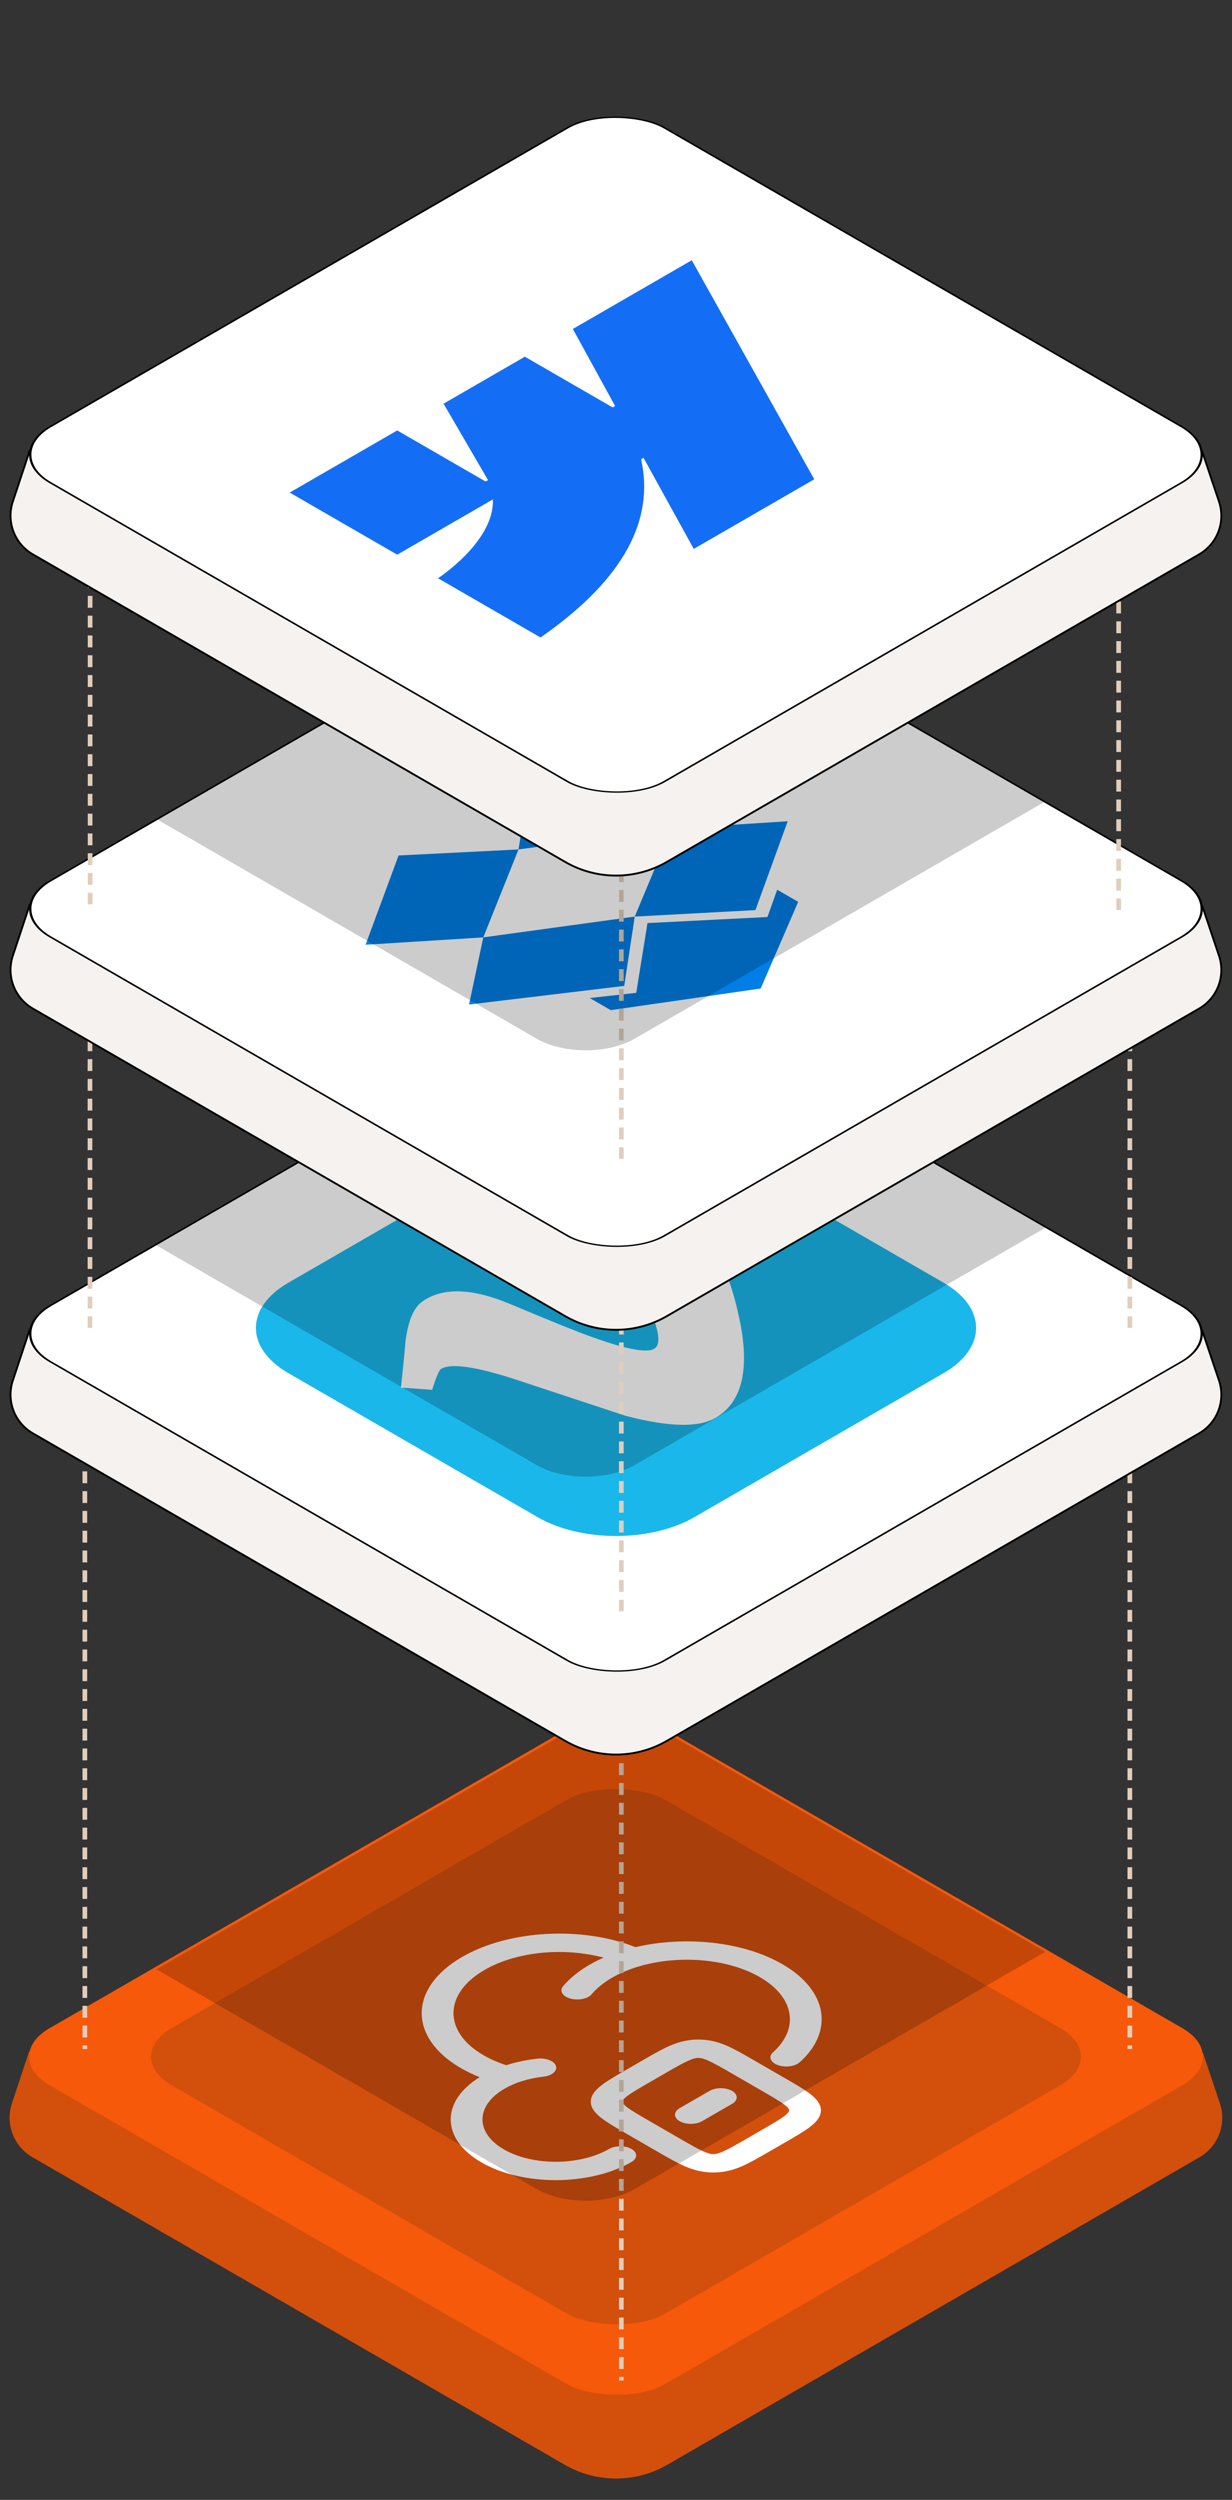
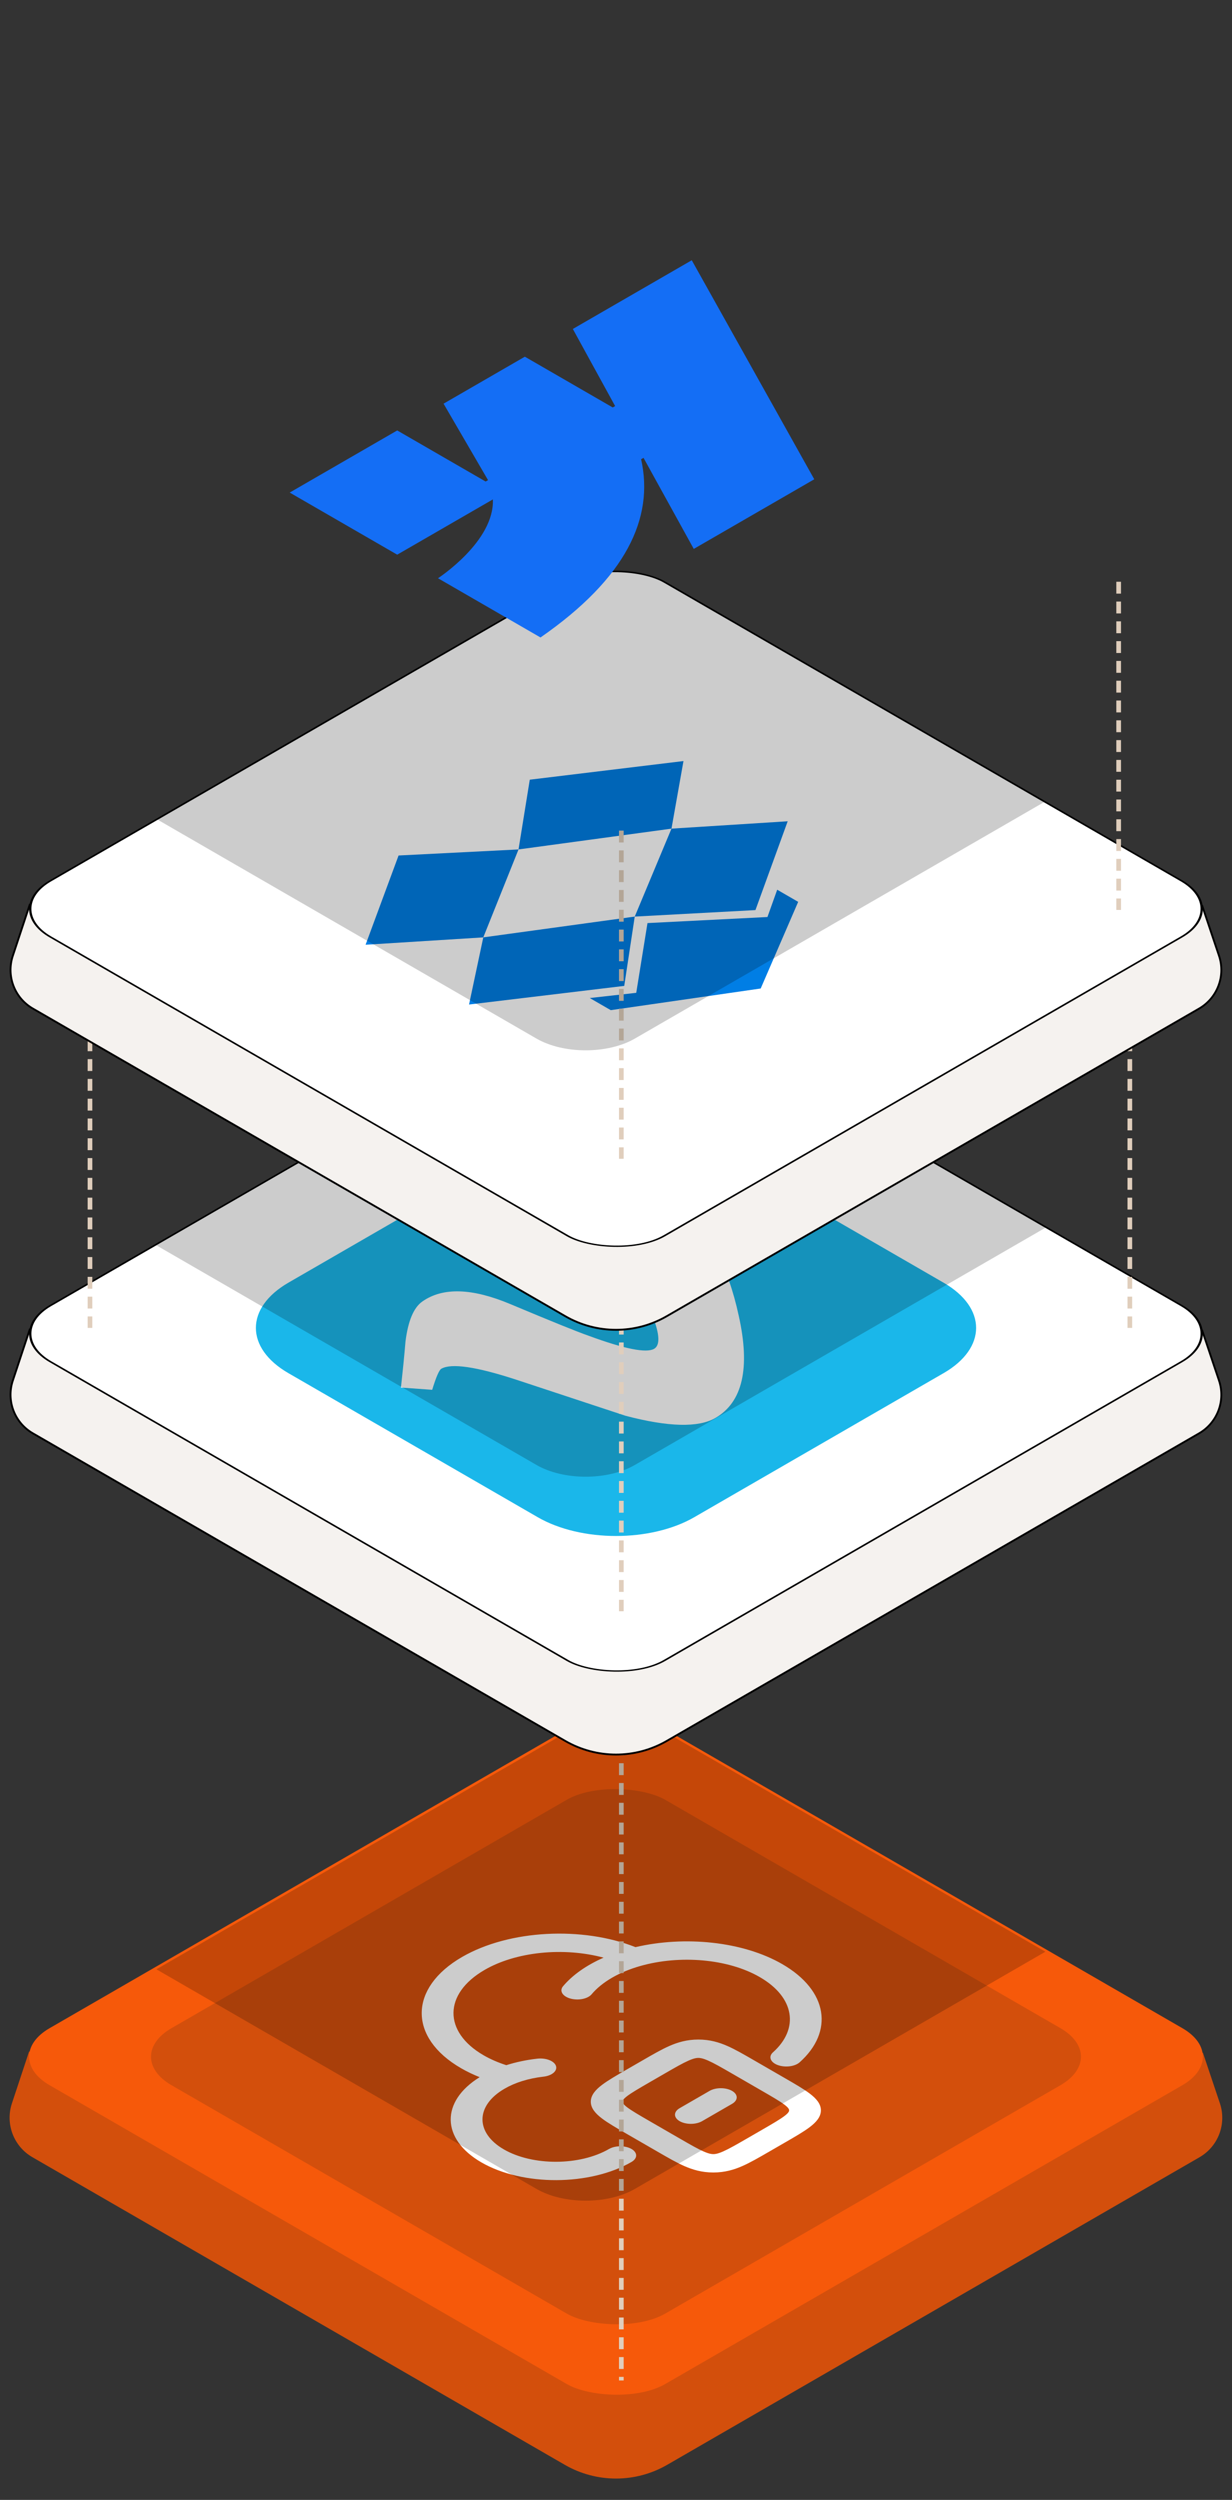
<svg xmlns="http://www.w3.org/2000/svg" width="218" height="442" viewBox="0 0 218 442" fill="none">
  <rect x="0" y="0" width="218" height="442" fill="#333333" stroke="none" />
  <path d="M109 417.853L95.381 417.854L54.523 394.264L5.154 362.704L2.108 371.896C0.907 375.521 2.418 379.492 5.725 381.402L99.942 435.797C105.547 439.034 112.453 439.034 118.058 435.797L212.251 381.415C215.569 379.499 217.078 375.509 215.857 371.877L212.847 362.917L163.478 394.264L122.62 417.854L109 417.853Z" fill="#D34F0C" />
  <rect width="125.811" height="125.811" rx="10.065" transform="matrix(0.866 -0.5 0.866 0.5 0.045 363.637)" fill="#F6590A" />
  <rect width="100.901" height="100.901" rx="10.065" transform="matrix(0.866 -0.5 0.866 0.5 21.616 363.637)" fill="#D34F0C" />
  <path fill-rule="evenodd" clip-rule="evenodd" d="M85.746 348.297C78.459 352.505 78.422 359.258 85.569 363.385C86.793 364.092 88.15 364.676 89.587 365.138C91.285 364.598 93.093 364.216 94.948 364.001C95.315 363.949 95.697 363.941 96.071 363.976C96.445 364.011 96.802 364.09 97.122 364.206C97.442 364.323 97.717 364.476 97.932 364.656C98.147 364.836 98.296 365.039 98.372 365.254C98.448 365.468 98.448 365.688 98.372 365.903C98.296 366.117 98.146 366.32 97.93 366.5C97.716 366.68 97.44 366.832 97.12 366.949C96.8 367.066 96.442 367.144 96.069 367.179C93.499 367.48 91.142 368.214 89.295 369.288C84.098 372.288 84.085 377.1 89.162 380.032C94.24 382.963 102.572 382.954 107.769 379.953C108.296 379.649 109.011 379.478 109.756 379.478C110.502 379.478 111.217 379.649 111.744 379.953C112.271 380.258 112.567 380.671 112.567 381.101C112.567 381.531 112.271 381.944 111.744 382.248C104.395 386.491 92.504 386.551 85.187 382.327C78.019 378.188 77.971 371.52 84.872 367.26C83.7 366.791 82.602 366.262 81.594 365.68C72.21 360.262 72.332 351.452 81.771 346.002C90.14 341.17 103.078 340.567 112.449 344.267C121.133 342.243 131.415 343.225 138.422 347.27C146.568 351.974 147.546 359.234 141.496 364.63C141.091 364.991 140.454 365.245 139.725 365.335C138.996 365.425 138.234 365.344 137.609 365.111C136.983 364.877 136.543 364.509 136.387 364.088C136.231 363.667 136.371 363.227 136.776 362.866C141.441 358.704 140.648 353.146 134.447 349.566C128.784 346.296 120.264 345.63 113.336 347.592C111.475 348.119 109.777 348.82 108.312 349.666C106.767 350.559 105.556 351.564 104.66 352.632C104.327 353.011 103.75 353.299 103.053 353.435C102.356 353.571 101.594 353.543 100.932 353.359C100.269 353.174 99.759 352.847 99.509 352.447C99.26 352.047 99.292 351.607 99.598 351.221C101.271 349.219 103.741 347.474 106.804 346.128C103.334 345.194 99.45 344.901 95.681 345.289C91.912 345.678 88.443 346.728 85.746 348.297ZM110.856 365.931L113.766 364.251C115.528 363.233 117.047 362.357 118.427 361.749C119.906 361.097 121.549 360.605 123.574 360.605C125.598 360.605 127.241 361.097 128.72 361.749C130.101 362.357 131.619 363.233 133.382 364.251L138.941 367.461C140.704 368.478 142.223 369.355 143.274 370.152C144.403 371.006 145.257 371.954 145.257 373.123C145.257 374.292 144.403 375.241 143.274 376.095C142.223 376.892 140.704 377.769 138.941 378.786L136.032 380.466C134.269 381.483 132.751 382.36 131.37 382.968C129.894 383.618 128.249 384.112 126.224 384.112C124.199 384.112 122.554 383.618 121.077 382.968C119.697 382.36 118.178 381.483 116.416 380.466L110.856 377.256C109.094 376.239 107.575 375.362 106.523 374.565C105.394 373.711 104.541 372.762 104.541 371.593C104.541 370.424 105.397 369.474 106.523 368.622C107.575 367.825 109.094 366.948 110.856 365.931ZM110.991 370.59C110.247 371.154 110.165 371.419 110.164 371.593C110.165 371.768 110.247 372.033 110.991 372.597C111.789 373.198 113.032 373.922 114.961 375.036L120.261 378.096C122.19 379.21 123.447 379.929 124.485 380.388C125.463 380.818 125.922 380.865 126.224 380.865C126.526 380.865 126.985 380.818 127.962 380.388C129.004 379.927 130.257 379.21 132.187 378.096L134.837 376.566C136.766 375.452 138.011 374.727 138.806 374.127C139.551 373.563 139.633 373.298 139.633 373.123C139.633 372.949 139.551 372.684 138.806 372.12C138.009 371.518 136.766 370.795 134.837 369.681L129.536 366.621C127.607 365.507 126.351 364.788 125.312 364.329C124.334 363.899 123.876 363.852 123.574 363.851C123.272 363.852 122.813 363.899 121.835 364.329C120.794 364.789 119.54 365.507 117.611 366.621L114.961 368.151C113.032 369.265 111.786 369.99 110.991 370.59ZM120.261 375.036C119.734 374.732 119.438 374.319 119.438 373.888C119.438 373.458 119.734 373.045 120.261 372.741L125.561 369.681C126.088 369.377 126.803 369.206 127.549 369.206C128.294 369.206 129.009 369.377 129.536 369.681C130.063 369.985 130.36 370.398 130.36 370.828C130.36 371.259 130.063 371.672 129.536 371.976L124.236 375.036C123.709 375.34 122.994 375.511 122.249 375.511C121.503 375.511 120.788 375.34 120.261 375.036Z" fill="white" />
-   <path d="M15.014 232.142V362.274" stroke="#E0CEBC" stroke-width="0.825" stroke-dasharray="2.1 1.4" />
-   <path d="M199.921 232.142V362.274" stroke="#E0CEBC" stroke-width="0.825" stroke-dasharray="2.1 1.4" />
  <path d="M109.944 290.751V420.883" stroke="#E0CEBC" stroke-width="0.825" stroke-dasharray="2.1 1.4" />
  <path d="M27.674 348.186L100.303 306.254C105.117 303.474 112.922 303.474 117.735 306.254L184.978 345.076L112.349 387.008C107.535 389.788 99.73 389.788 94.916 387.008L27.674 348.186Z" fill="black" fill-opacity="0.2" />
  <path d="M54.434 266.563L54.44 266.567L95.298 290.157L95.336 290.178H122.664L122.702 290.157L163.561 266.567L163.566 266.563L212.757 235.329L215.701 244.089C216.897 247.647 215.418 251.554 212.168 253.431L117.976 307.814C112.421 311.021 105.579 311.021 100.024 307.814L5.808 253.418C2.568 251.548 1.088 247.658 2.265 244.107L5.243 235.116L54.434 266.563Z" fill="#F5F2EF" stroke="black" stroke-width="0.33" />
  <rect x="0.286" width="125.48" height="125.48" rx="9.9" transform="matrix(0.866 -0.5 0.866 0.5 0.083 235.94)" fill="white" stroke="black" stroke-width="0.33" />
  <g clip-path="url(#clip0_5636_20941)">
    <rect width="82.93" height="82.93" transform="matrix(0.866 -0.5 0.866 0.5 37.181 234.784)" fill="white" />
    <path d="M51.035 226.785C43.359 231.217 43.359 238.352 51.035 242.783L95.146 268.25C102.821 272.682 115.179 272.682 122.855 268.25L166.965 242.783C174.641 238.352 174.641 231.217 166.965 226.785L122.855 201.318C115.179 196.887 102.821 196.887 95.146 201.318L51.035 226.785ZM102.292 213.527C102.509 213.4 102.733 213.275 102.963 213.15C108.414 210.18 114.323 210.711 120.696 214.745C125.455 217.759 128.797 223.721 130.717 232.631C132.79 241.894 131.406 247.922 126.569 250.715C123.575 252.443 118.277 252.311 110.677 250.317L91.33 243.934C84.267 241.629 79.854 240.986 78.089 242.006C77.705 242.227 77.166 243.468 76.475 245.728L70.947 245.331C71.254 242.583 71.525 239.855 71.755 237.152C72.216 233.517 73.211 231.168 74.747 230.104C78.355 227.577 83.537 227.732 90.293 230.569C97.587 233.627 102.195 235.489 104.114 236.154C110.486 238.503 114.363 239.279 115.744 238.481C116.819 237.861 116.742 235.954 115.513 232.763C114.285 229.571 112.866 227.423 111.254 226.315C108.643 224.453 106.033 224.275 103.423 225.782C102.195 226.492 101.197 227.378 100.429 228.441C94.925 222.43 95.547 217.459 102.292 213.527L102.292 213.527Z" fill="#1AB7EA" />
  </g>
  <path d="M27.674 220.186L100.303 178.254C105.117 175.474 112.922 175.474 117.735 178.254L184.978 217.076L112.349 259.008C107.535 261.788 99.73 261.788 94.916 259.008L27.674 220.186Z" fill="black" fill-opacity="0.2" />
  <path d="M109.944 226.857L109.944 284.883" stroke="#E0CEBC" stroke-width="0.825" stroke-dasharray="2.1 1.4" />
  <path d="M199.921 176.758L199.921 234.784" stroke="#E0CEBC" stroke-width="0.825" stroke-dasharray="2.1 1.4" />
  <path d="M15.921 176.758L15.921 234.784" stroke="#E0CEBC" stroke-width="0.825" stroke-dasharray="2.1 1.4" />
  <path d="M54.434 191.463L54.44 191.467L95.298 215.057L95.336 215.078H122.664L122.702 215.057L163.561 191.467L163.566 191.463L212.757 160.229L215.701 168.989C216.897 172.547 215.418 176.454 212.168 178.331L117.976 232.714C112.421 235.92 105.579 235.921 100.024 232.714L5.808 178.318C2.568 176.448 1.088 172.558 2.265 169.007L5.243 160.016L54.434 191.463Z" fill="#F5F2EF" stroke="black" stroke-width="0.33" />
  <rect x="0.286" width="125.48" height="125.48" rx="9.9" transform="matrix(0.866 -0.5 0.866 0.5 0.083 160.839)" fill="white" stroke="black" stroke-width="0.33" />
  <g clip-path="url(#clip1_5636_20941)">
    <path d="M70.526 151.258L64.688 167.037L85.517 165.735L91.752 150.186L70.526 151.258ZM82.996 177.607L110.459 174.313L112.316 162.058L85.517 165.735L82.996 177.607ZM112.316 162.058L133.675 160.909L139.38 145.207L118.817 146.509L112.316 162.058ZM120.939 134.56L93.743 137.854L91.752 150.186L118.817 146.509L120.939 134.56ZM114.571 163.207L112.581 175.539L104.356 176.458L108.071 178.603L134.604 174.773L141.237 159.454L137.523 157.309L135.798 162.135L114.571 163.207Z" fill="#007EE5" />
  </g>
  <path d="M109.944 146.857L109.944 204.883" stroke="#E0CEBC" stroke-width="0.825" stroke-dasharray="2.1 1.4" />
  <path d="M197.944 102.857L197.944 160.883" stroke="#E0CEBC" stroke-width="0.825" stroke-dasharray="2.1 1.4" />
-   <path d="M15.944 101.857L15.944 159.883" stroke="#E0CEBC" stroke-width="0.825" stroke-dasharray="2.1 1.4" />
  <path d="M27.674 144.798L100.303 102.866C105.117 100.086 112.922 100.086 117.735 102.866L184.978 141.688L112.349 183.62C107.535 186.4 99.73 186.4 94.916 183.62L27.674 144.798Z" fill="black" fill-opacity="0.2" />
-   <path d="M54.434 111.155L54.44 111.159L95.298 134.749L95.336 134.77H122.664L122.702 134.749L163.561 111.159L163.566 111.155L212.757 79.92L215.701 88.681C216.897 92.239 215.418 96.146 212.168 98.023L117.976 152.406C112.421 155.612 105.579 155.612 100.024 152.406L5.808 98.01C2.568 96.14 1.088 92.25 2.265 88.699L5.243 79.707L54.434 111.155Z" fill="#F5F2EF" stroke="black" stroke-width="0.33" />
-   <rect x="0.286" width="125.48" height="125.48" rx="9.9" transform="matrix(0.866 -0.5 0.866 0.5 0.083 80.531)" fill="white" stroke="black" stroke-width="0.33" />
  <g clip-path="url(#clip2_5636_20941)">
    <path fill-rule="evenodd" clip-rule="evenodd" d="M122.406 46.014L144.083 84.742L122.761 97.052L113.869 80.949L113.442 81.195C115.779 91.594 110.783 102.212 95.641 112.71L77.504 102.238C77.504 102.238 87.533 95.721 87.211 88.299L70.286 98.071L51.264 87.089L70.286 76.106L85.932 85.139L86.357 84.891L78.486 71.372L92.872 63.066L108.418 72.042L108.845 71.795L101.363 58.163L122.406 46.014Z" fill="#146EF5" />
  </g>
  <defs>
    <clipPath id="clip0_5636_20941">
      <rect width="82.93" height="82.93" fill="white" transform="matrix(0.866 -0.5 0.866 0.5 37.181 234.784)" />
    </clipPath>
    <clipPath id="clip1_5636_20941">
      <rect width="65.872" height="61.276" fill="white" transform="matrix(0.866 -0.5 0.866 0.5 53.942 160.833)" />
    </clipPath>
    <clipPath id="clip2_5636_20941">
      <rect width="86.472" height="51.242" fill="white" transform="matrix(0.866 -0.5 0.866 0.5 49.368 88.183)" />
    </clipPath>
  </defs>
</svg>